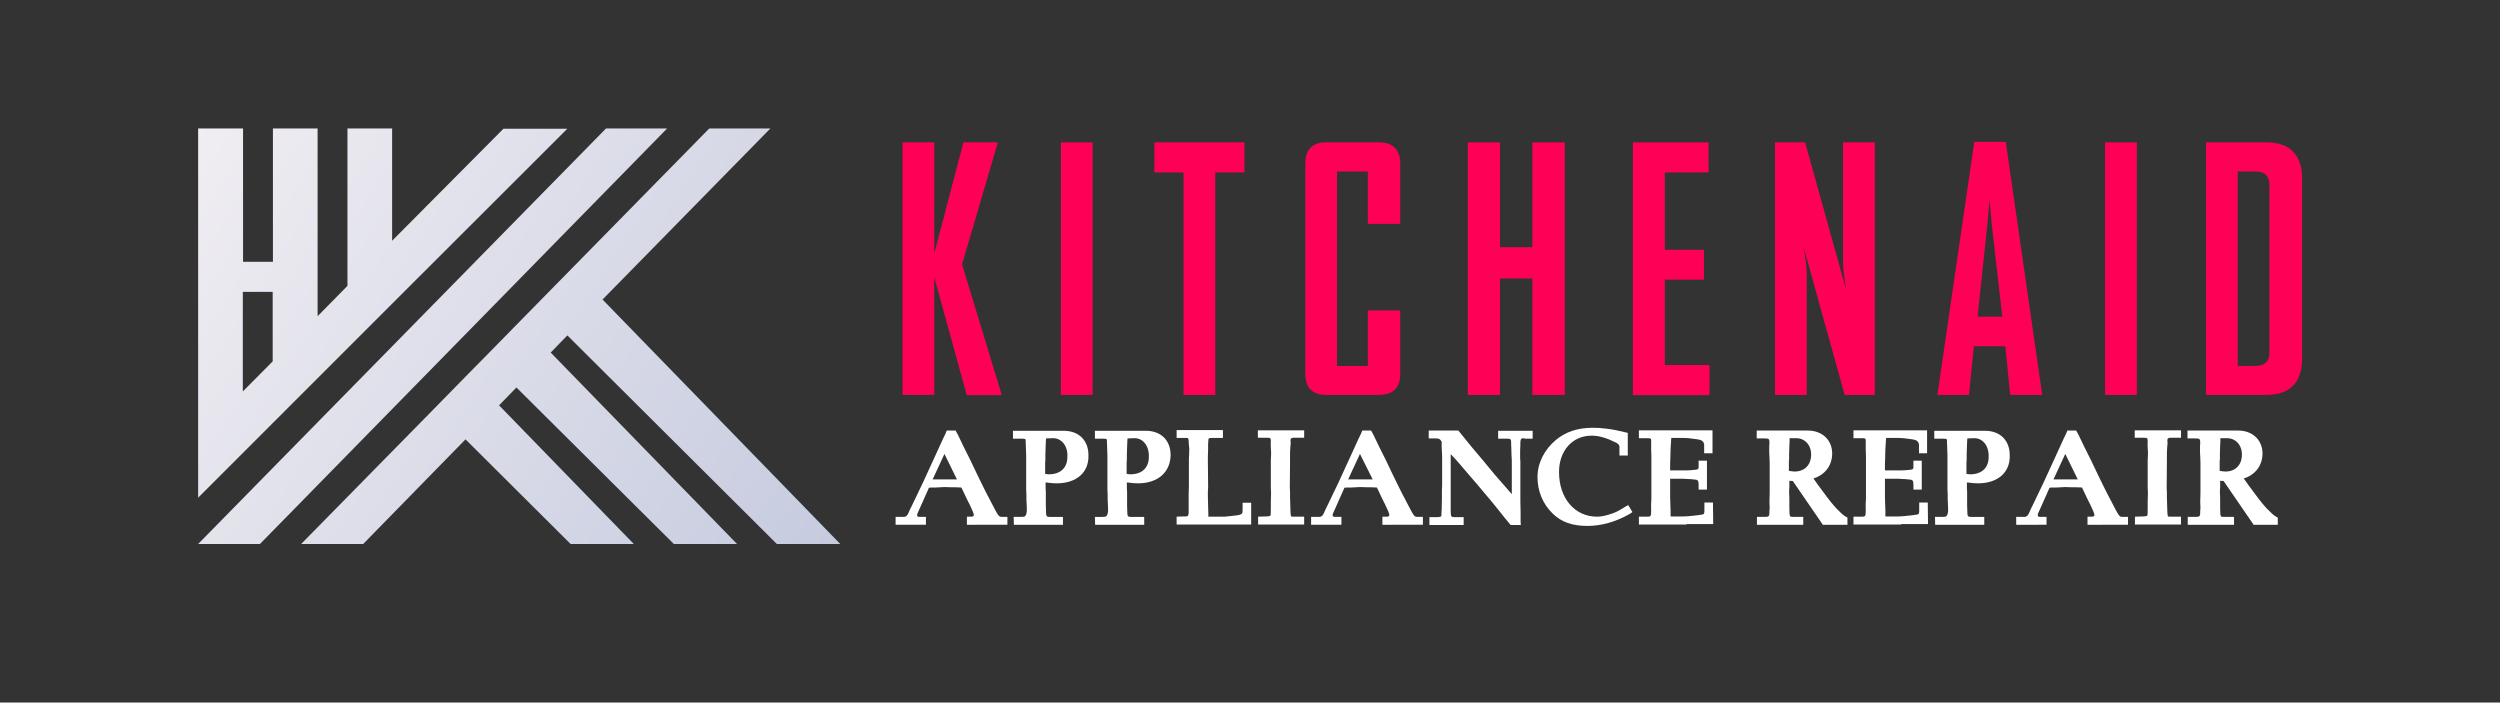
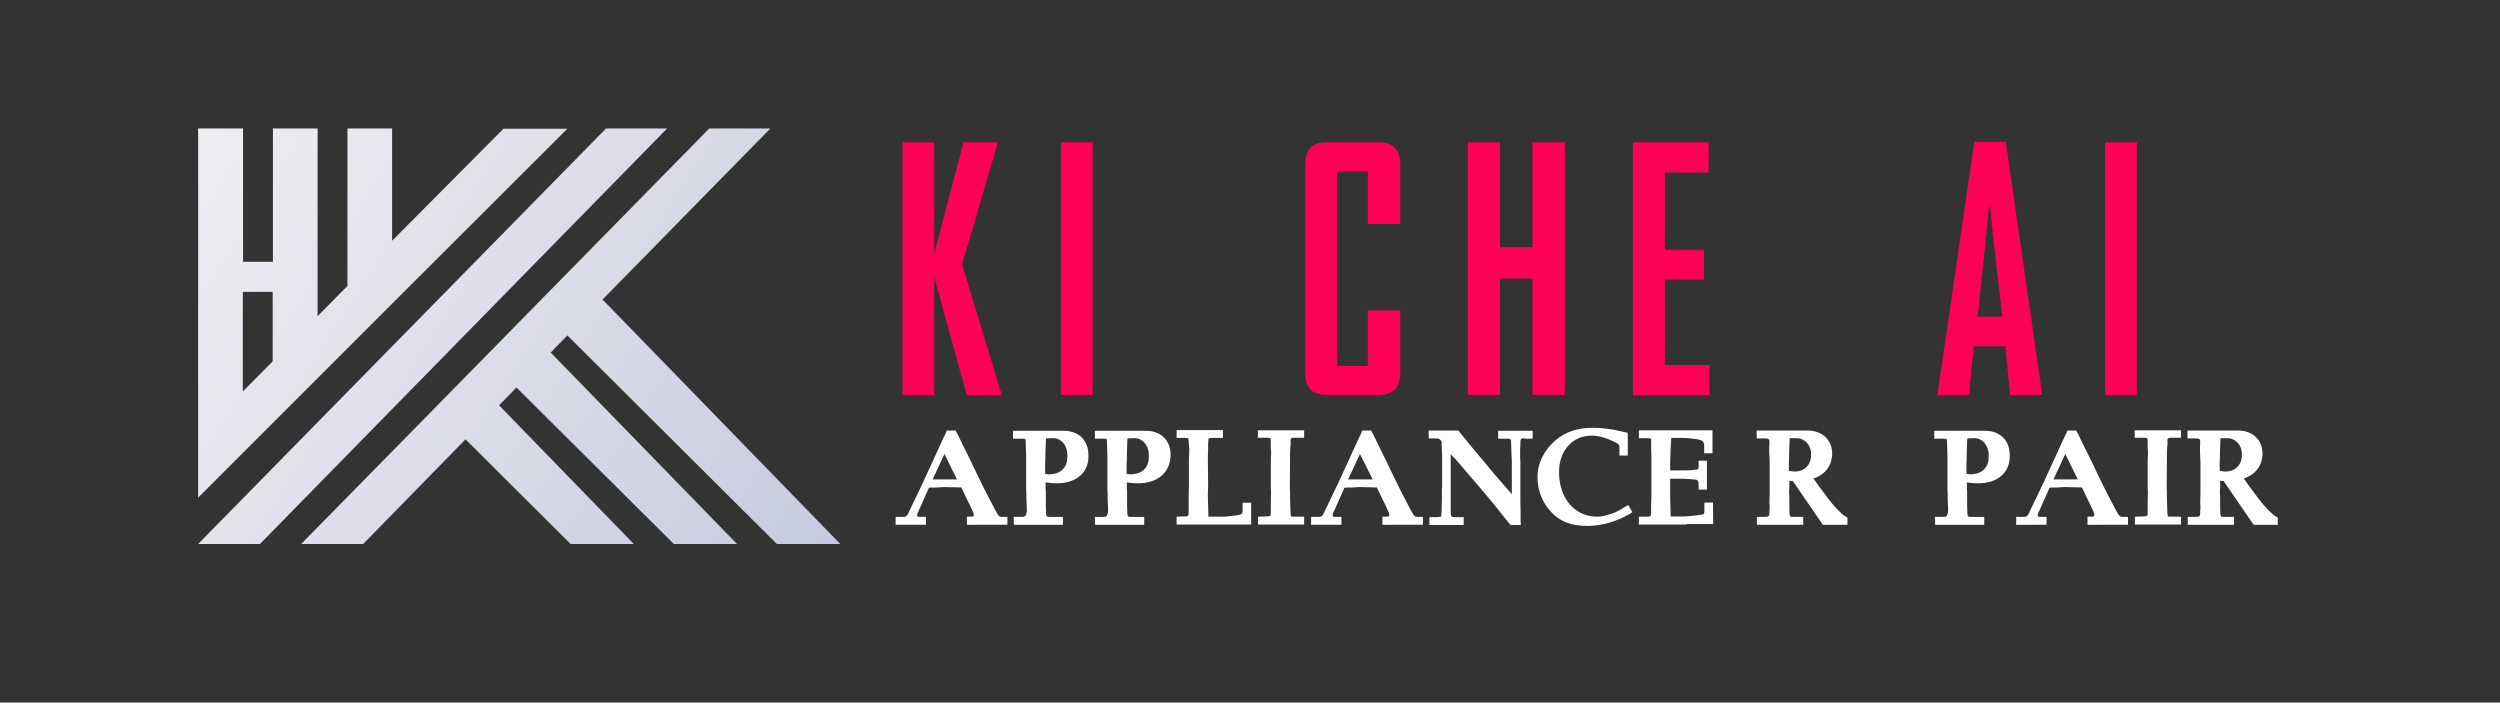
<svg xmlns="http://www.w3.org/2000/svg" version="1.1" id="Layer_1" x="0px" y="0px" viewBox="0 0 1080 303.5" style="enable-background:new 0 0 1080 303.5;" xml:space="preserve">
  <rect x="0" y="0" width="1080" height="303.5" fill="#333333" stroke="none" />
  <style type="text/css"> .st0{fill:url(#SVGID_1_);} .st1{fill:url(#SVGID_2_);} .st2{fill:url(#SVGID_3_);} .st3{fill:#FF0057;} .st4{fill:#FFFFFF;} </style>
  <g>
    <g>
      <linearGradient id="SVGID_1_" gradientUnits="userSpaceOnUse" x1="47.11" y1="60.133" x2="348.167" y2="251.43">
        <stop offset="0" style="stop-color:#F4F1F4" />
        <stop offset="1" style="stop-color:#C6CBDF" />
      </linearGradient>
      <path class="st0" d="M117.8,182.8l19.3-19.3l12.9-12.9l19.3-19.3l75.8-75.7h-27.6L169.4,104V55.5h-19.3v68l-12.9,13.1V55.5h-19.3 v57.6h-12.9V55.5H85.6v133.1V215l19.3-19.3L117.8,182.8z M104.9,126.1h12.9v30l-12.9,13V126.1z" />
      <linearGradient id="SVGID_2_" gradientUnits="userSpaceOnUse" x1="48.788" y1="57.493" x2="349.845" y2="248.79">
        <stop offset="0" style="stop-color:#F4F1F4" />
        <stop offset="1" style="stop-color:#C6CBDF" />
      </linearGradient>
      <polygon class="st1" points="261.8,55.5 85.6,235 112.3,235 288.2,55.5 " />
      <linearGradient id="SVGID_3_" gradientUnits="userSpaceOnUse" x1="61.608" y1="37.317" x2="362.665" y2="228.614">
        <stop offset="0" style="stop-color:#F4F1F4" />
        <stop offset="1" style="stop-color:#C6CBDF" />
      </linearGradient>
      <polygon class="st2" points="245.1,144.9 335.6,235 363,235 260.3,129.4 254.1,135.8 260.3,129.4 332.8,55.5 306.4,55.5 224.7,138.7 209.7,154 202.3,161.5 187.7,176.4 130.1,235 156.9,235 201.1,189.8 246.5,235 273.8,235 215.6,175.1 223.1,167.4 291.1,235 318.4,235 237.9,152.3 245.1,144.9 " />
    </g>
    <g>
      <path class="st3" d="M417.6,170.6l-14-50.9v50.9h-13.7V61.5h13.7v48l12.6-48h14.7v0.6l-15.3,52.1l17,55.9v0.6H417.6z" />
-       <path class="st3" d="M458.3,170.6V61.5H472v109.1H458.3z" />
-       <path class="st3" d="M525,74.5v96.1h-13.7V74.5h-12.6v-13h38.9v13H525z" />
+       <path class="st3" d="M458.3,170.6V61.5H472v109.1H458.3" />
      <path class="st3" d="M595.6,170.6h-22.7c-6,0-9-3.1-9-9.3V70.8c0-6.2,3-9.3,9-9.3h22.7c6.2,0,9.3,3.1,9.3,9.3v25.9h-14V74.1h-13.3 v84h13.3v-24h14v27.3C604.9,167.6,601.8,170.6,595.6,170.6z" />
      <path class="st3" d="M662,170.6v-50.3h-14v50.3h-13.9V61.5H648v45.3h14V61.5h14v109.1H662z" />
      <path class="st3" d="M705.4,170.6V61.5h32.7v13h-18.9v33.4h16.9v12.9h-16.9v36.9h19.3v13H705.4z" />
-       <path class="st3" d="M796.9,170.6L779,106.2c0,0.2,0.1,0.9,0.4,2.1c0.2,1.2,0.5,2.7,0.7,4.5c0.2,1.8,0.4,3.1,0.4,4.1v53.7h-13.7 V61.5h13l17.7,63.6c0-0.2-0.1-0.9-0.3-2.1c-0.2-1.2-0.4-2.7-0.6-4.5c-0.2-1.8-0.4-3.1-0.4-4.1V61.5h13.7v109.1H796.9z" />
      <path class="st3" d="M868.4,170.6l-2.1-21h-13.6l-2.1,21H837v-0.3l15.9-109h13.6l15.7,109v0.3H868.4z M860.6,98.4l-1.1-12.1 l-1.1,12.1l-4.1,38.4h10.7L860.6,98.4z" />
      <path class="st3" d="M909.4,170.6V61.5h13.7v109.1H909.4z" />
-       <path class="st3" d="M990.5,166.7c-2.6,2.6-6.5,3.9-11.5,3.9h-26V61.5h26c5.1,0,9,1.3,11.6,4c2.6,2.7,3.9,6.4,3.9,11.3v78.6 C994.4,160.3,993.1,164.1,990.5,166.7z M980.4,79.8c0-3.8-2-5.7-5.9-5.7h-7.8v84h7.5c4.1,0,6.2-1.9,6.2-5.7V79.8z" />
    </g>
    <g>
      <path class="st4" d="M417.7,226.6v-3.4h2c0.6,0,1-0.3,1-0.7c0-0.6-0.8-2.5-1.8-4.5l-1.4-2.8l-1.6-3.4l-0.6-1.2l-2.7-0.1h-1.6 l-3-0.1l-3.6,0.2h-2.1l-1,0.1l-0.8,1.8l-1.6,3.6l-1.6,3.6c-0.9,1.9-1.1,2.4-1.1,2.8c0,0.6,0.3,0.8,1.1,0.8h2.7v3.4h-13.1v-3.4h3.6 c0.9,0,1.5-0.6,2-1.8c0.3-0.8,0.8-1.8,1.6-3.4c2.1-4.2,6.9-14.4,9.7-20.7c2-4.4,3.2-7.1,3.7-8.1c1-2,1.1-2.2,1.5-3.3h3.8l1,1.8 l2.4,5l2.9,5.8l3.2,6.7c1.5,3,2.7,5.6,3.7,7.5c0.5,1,1.7,3.3,3.6,6.9c0.5,1,0.9,1.6,1.1,2c0.8,1.3,1.1,1.6,2,1.6h2.5v3.4H417.7z M408,196.1l-5.1,11h10.5L408,196.1z" />
      <path class="st4" d="M456.5,208.8c-1.5,0-2.5-0.1-4.8-0.4v2.2c0,0.3,0,0.8,0.1,1.7v2.9v3.4c0.1,1.6,0.1,2.5,0.1,2.7v0.2 c0,1.4,0.3,1.8,1.4,1.8h5.9v3.4H438l-0.1-3.4h3.3c1.1,0,1.3-0.1,1.6-0.3c0.5-0.4,0.8-1.4,0.8-2.9c0-0.6-0.1-1.5-0.1-2.5 c-0.1-1-0.1-2.2-0.1-3.6c0-1,0-1.7-0.1-2.2v-0.9v-11.1v-2c0-1.1,0-2.3-0.1-3.8c0-1.5-0.1-2.4-0.1-2.7c0-1.2,0-1.5-0.2-1.6 c-0.1-0.1-0.6-0.2-1.6-0.2h-3.7v-3.4h21.9c6.5,0,10.7,4.1,10.7,10.5C470.5,204,465.1,208.8,456.5,208.8z M455,189.3h-0.3l-2.8,0.1 l-0.1,1.3l-0.1,2.6l-0.1,3.3v2l-0.1,1.2v4.9c0.8,0.1,1,0.2,1.6,0.2c5,0,8-2.8,8-7.5C461.4,192.7,458.6,189.3,455,189.3z" />
      <path class="st4" d="M491.6,208.8c-1.5,0-2.5-0.1-4.8-0.4v2.2c0,0.3,0,0.8,0.1,1.7v2.9v3.4c0.1,1.6,0.1,2.5,0.1,2.7v0.2 c0,1.4,0.3,1.8,1.4,1.8h5.9v3.4h-21.2l-0.1-3.4h3.3c1.1,0,1.3-0.1,1.6-0.3c0.5-0.4,0.8-1.4,0.8-2.9c0-0.6-0.1-1.5-0.1-2.5 c-0.1-1-0.1-2.2-0.1-3.6c0-1,0-1.7-0.1-2.2v-0.9v-11.1v-2c0-1.1,0-2.3-0.1-3.8c0-1.5-0.1-2.4-0.1-2.7c0-1.2,0-1.5-0.2-1.6 c-0.1-0.1-0.6-0.2-1.6-0.2H473v-3.4H495c6.5,0,10.7,4.1,10.7,10.5C505.6,204,500.2,208.8,491.6,208.8z M490.2,189.3h-0.3l-2.8,0.1 l-0.1,1.3l-0.1,2.6l-0.1,3.3v2l-0.1,1.2v4.9c0.8,0.1,1,0.2,1.6,0.2c5,0,8-2.8,8-7.5C496.5,192.7,493.8,189.3,490.2,189.3z" />
      <path class="st4" d="M508.3,226.6v-3.4l3.1-0.1h0.8c1,0,1.3-0.4,1.3-1.7v-0.9v-2.9v-4.1l0.1-3.2v-1V199c0-0.3,0-1.2,0.1-2.7 c0.1-1.6,0.1-2.9-0.1-4.1c0-0.6-0.1-1.1-0.1-1.5c0-1-0.2-1.5-0.6-1.5h-1.3h-3.3v-3.4h20v3.4h-4.8c-1.3,0-1.5,0.1-1.5,1.2v0.1 l-0.1,1.3v2.3l-0.1,3.1v1.7l0.1,10.4v1.5c-0.1,1-0.1,1.8-0.1,2.5v1.1l0.1,3.9l0.1,3.6v1.3h7.2l1.9-0.2l2.6-0.3 c1.3-0.1,2.4-0.4,2.8-0.8c0.2-0.2,0.3-0.6,0.3-1.5v-3.2h3.7v9.4H508.3z" />
      <path class="st4" d="M543.5,226.6v-3.4l3.4-0.1c1.1,0,1.5-0.1,1.8-0.3s0.3-0.4,0.3-3.4V217l0.1-4.2l-0.1-2v-11.8l0.1-2.3 c0.1-0.9,0-1.9-0.1-3.2c0-1.2-0.1-2,0-2.5v-0.4c0-1.3-0.1-1.5-1.7-1.5h-3.9v-3.2h20v3.2H559c-1.2,0-1.5,0.3-1.5,1.3 c0,0.3,0,0.5,0.1,0.8c0,0.4-0.1,1.1-0.2,2.4c-0.1,1.1-0.1,2.5-0.1,4v1.5l-0.1,11.8l0.1,1.6v2.3l0.1,3.4l0.1,3.2l0.1,1 c0,0.2,0.1,0.4,0.1,0.5c0.1,0.3,0.3,0.3,1.1,0.3h4.6v3.4H543.5z" />
      <path class="st4" d="M597.2,226.6v-3.4h2c0.6,0,1-0.3,1-0.7c0-0.6-0.8-2.5-1.8-4.5l-1.4-2.8l-1.6-3.4l-0.6-1.2l-2.7-0.1h-1.6 l-3-0.1l-3.6,0.2h-2.1l-1,0.1l-0.8,1.8l-1.6,3.6l-1.6,3.6c-0.9,1.9-1.1,2.4-1.1,2.8c0,0.6,0.3,0.8,1.1,0.8h2.7v3.4h-13.1v-3.4h3.6 c0.9,0,1.5-0.6,2-1.8c0.3-0.8,0.8-1.8,1.6-3.4c2.1-4.2,6.9-14.4,9.7-20.7c2-4.4,3.2-7.1,3.7-8.1c1-2,1.1-2.2,1.5-3.3h3.8l1,1.8 l2.4,5l2.9,5.8l3.2,6.7c1.5,3,2.7,5.6,3.7,7.5c0.5,1,1.7,3.3,3.6,6.9c0.5,1,0.9,1.6,1.1,2c0.8,1.3,1.1,1.6,2,1.6h2.5v3.4H597.2z M587.5,196.1l-5.1,11H593L587.5,196.1z" />
      <path class="st4" d="M658.5,189.3c-0.8,0-1.1,0.1-1.3,0.3c-0.1,0.1-0.2,0.3-0.3,0.6c-0.1,0.4-0.1,0.9-0.1,1.4c0,0.4,0,1.3-0.1,2.9 v3.5c0.1,0.8,0.1,1.3,0.1,1.4v10.6v1.9v4.6l0.1,4.7v3.9l0.1,1.7h-4.4l-2.4-2.9l-4.8-6c-1.1-1.4-2.7-3.2-4.7-5.6 c-1.6-2-3.3-3.9-5.1-6c-2.2-2.6-4-4.6-5.3-6.2c-1.5-1.7-2-2.3-3.6-3.9v13.6v2v4.1v4.9c0,1.4,0.1,1.9,0.3,2.2 c0.2,0.3,0.4,0.4,1.6,0.4h3.7v3.4h-14.8v-3.4h3.6c0.3,0,0.5-0.1,0.8-0.1c0.3-0.1,0.5-0.1,0.6-0.2c0.1-0.1,0.2-0.3,0.2-0.7 c0-0.6,0-1.4,0.1-2.2l0.1-4.9v-3.6l0.1-2v-9.3v-1.9c0-1.1,0-2.2-0.1-3.5c-0.1-1.4-0.1-2.3-0.1-2.7v-1.5c-0.4-0.6-0.6-0.9-1-1.1 c-0.5-0.3-0.6-0.3-2.1-0.3h-2.5v-3.4H630c2.4,3,3.4,4.1,5.6,6.9l4.9,5.8l5.2,6.3l4.9,5.6l2.5,2.9v-14.1c0-0.3,0-1-0.1-2.3 c0-0.3-0.1-1.3-0.1-3.1c-0.1-1.6-0.1-2.9-0.1-3.4c-0.1-0.9-0.4-1.1-1.7-1.1h-3.9v-3.4h14.9v3.4H658.5z" />
      <path class="st4" d="M703.7,222.2c-2.2,1.3-5.9,2.9-8.8,3.7c-2.9,0.8-6,1.3-9,1.3c-6.6,0-11.4-1.6-15.2-5.4 c-4.2-4.1-6.5-9.6-6.5-15.7c0-6,2.9-11.8,7.9-16c4.3-3.6,9.5-5.3,16-5.3c1.8,0,3.8,0.1,6,0.4c3.2,0.4,4.8,0.8,9.1,1.8v9.8h-3.6 v-3.2v-0.8c-0.1-0.6-0.5-1.1-1.7-1.7c-3.8-1.9-7.2-2.9-10.3-2.9c-8.3,0-14.1,6.5-14.1,15.7c0,11.4,6.8,19.3,16.4,19.3 c1.6,0,3.2-0.3,5.1-0.9c2.7-0.8,3.4-1.1,7.3-3.5c0.3-0.1,0.6-0.4,1.1-0.6l1.8,3C704.6,221.7,704.1,222,703.7,222.2z" />
      <path class="st4" d="M728.6,226.6H708v-3.4h3.7c1.5,0,1.6-0.3,1.6-2.7v-0.9c-0.1-0.4,0-1.3,0-2.5c0.1-0.8,0.1-1.8,0.1-3.2v-2.5 V211v-1.3v-10.3v-2.2c0-1.1-0.1-2.2-0.1-3.1v-3v-0.9c0-0.8-0.3-0.9-1.6-0.9H708v-3.4h31.8v9.9h-3.6v-3.4c0-0.7-0.2-1.2-0.5-1.6 c-0.6-0.7-1.3-0.9-3.8-1.2l-2.4-0.3l-1.8-0.1H722l-0.1,1.3c-0.2,2.4-0.3,5.5-0.3,7l-0.1,2.7v1.8v1.2h5.5h1.8 c0.8,0,2.5-0.1,3.9-0.3c0.8-0.1,1.1-0.4,1.1-1v-0.9v-2h3.6v12.5h-3.6v-2.3c0-0.8-0.1-1.3-0.4-1.6c-0.3-0.4-0.7-0.4-2.9-0.6l-2-0.1 l-1.5-0.1h-5.5v2.9v2.5v3c0,0.4,0.1,1.5,0.1,3.1c0.1,1.7,0.1,2.6,0.1,4.8h5.8l1.8-0.1l2.1-0.2c1.3-0.1,2.7-0.3,3.9-0.5 c0.9-0.1,1-0.5,1-2v-3.2h3.7l0.1,9.3H728.6z" />
      <path class="st4" d="M787.4,226.6l-12.9-18.8l-1.5-0.1v3l-0.1,1.2c0,0.3,0,1.5,0.1,3.4v3.9c0,2.6,0.1,3.4,0.3,3.7 c0.2,0.4,0.4,0.4,1.8,0.4h3.9v3.4h-20v-3.4h3.4c1.8,0,2-0.3,2-2.2v-0.6c0-0.4,0-0.4,0.1-1.1l-0.1-2.5l0.1-4.1v-2v-11.1 c0-0.3-0.1-1.1-0.1-2.5c-0.1-0.8-0.1-2-0.1-3.5v-0.4l0.1-2.2c0-1.5-0.3-1.7-2.2-1.7h-3.3v-3.4H781c6.2,0,10.5,4.1,10.5,9.9 c0,5.1-3,9.2-8.1,10.8c0.4,0.6,0.8,1.1,1,1.4c0.4,0.7,1.3,1.8,2.4,3.3c1.5,2,2.5,3.3,2.9,3.9c2,2.6,3.3,4.1,5.1,5.8 c1.4,1.4,1.8,1.7,3.3,2.5v3.1H787.4z M776,189.3h-1h-1.9v1c0,0.3,0,1.1-0.1,2.5c0,0.9-0.1,2-0.1,3.2v2.4c-0.1,0.6-0.1,0.9-0.1,1.1 v3.9c1.2,0.2,1.7,0.3,2.5,0.3c4.3,0,7.1-2.9,7.1-7.2C782.5,192.3,779.7,189.3,776,189.3z" />
-       <path class="st4" d="M821.3,226.6h-20.6v-3.4h3.7c1.5,0,1.6-0.3,1.6-2.7v-0.9c-0.1-0.4,0-1.3,0-2.5c0.1-0.8,0.1-1.8,0.1-3.2v-2.5 V211v-1.3v-10.3v-2.2c0-1.1-0.1-2.2-0.1-3.1v-3v-0.9c0-0.8-0.3-0.9-1.6-0.9h-3.7v-3.4h31.8v9.9H829v-3.4c0-0.7-0.2-1.2-0.5-1.6 c-0.6-0.7-1.3-0.9-3.8-1.2l-2.4-0.3l-1.8-0.1h-5.7l-0.1,1.3c-0.2,2.4-0.3,5.5-0.3,7l-0.1,2.7v1.8v1.2h5.5h1.8 c0.8,0,2.5-0.1,3.9-0.3c0.8-0.1,1.1-0.4,1.1-1v-0.9v-2h3.6v12.5h-3.6v-2.3c0-0.8-0.1-1.3-0.4-1.6c-0.3-0.4-0.7-0.4-2.9-0.6l-2-0.1 l-1.5-0.1h-5.5v2.9v2.5v3c0,0.4,0.1,1.5,0.1,3.1c0.1,1.7,0.1,2.6,0.1,4.8h5.8l1.8-0.1l2.1-0.2c1.3-0.1,2.7-0.3,3.9-0.5 c0.9-0.1,1-0.5,1-2v-3.2h3.7l0.1,9.3H821.3z" />
      <path class="st4" d="M854.5,208.8c-1.5,0-2.5-0.1-4.8-0.4v2.2c0,0.3,0,0.8,0.1,1.7v2.9v3.4c0.1,1.6,0.1,2.5,0.1,2.7v0.2 c0,1.4,0.3,1.8,1.4,1.8h5.9v3.4H836l-0.1-3.4h3.3c1.1,0,1.3-0.1,1.6-0.3c0.5-0.4,0.8-1.4,0.8-2.9c0-0.6-0.1-1.5-0.1-2.5 c-0.1-1-0.1-2.2-0.1-3.6c0-1,0-1.7-0.1-2.2v-0.9v-11.1v-2c0-1.1,0-2.3-0.1-3.8c0-1.5-0.1-2.4-0.1-2.7c0-1.2,0-1.5-0.2-1.6 c-0.1-0.1-0.6-0.2-1.6-0.2h-3.7v-3.4h21.9c6.5,0,10.7,4.1,10.7,10.5C868.5,204,863.1,208.8,854.5,208.8z M853,189.3h-0.3l-2.8,0.1 l-0.1,1.3l-0.1,2.6l-0.1,3.3v2l-0.1,1.2v4.9c0.8,0.1,1,0.2,1.6,0.2c5,0,8-2.8,8-7.5C859.3,192.7,856.6,189.3,853,189.3z" />
      <path class="st4" d="M901.8,226.6v-3.4h2c0.6,0,1-0.3,1-0.7c0-0.6-0.8-2.5-1.8-4.5l-1.4-2.8l-1.6-3.4l-0.6-1.2l-2.7-0.1h-1.6 l-3-0.1l-3.6,0.2h-2.1l-1,0.1l-0.8,1.8l-1.6,3.6l-1.6,3.6c-0.9,1.9-1.1,2.4-1.1,2.8c0,0.6,0.3,0.8,1.1,0.8h2.7v3.4H871v-3.4h3.6 c0.9,0,1.5-0.6,2-1.8c0.3-0.8,0.8-1.8,1.6-3.4c2.1-4.2,6.9-14.4,9.7-20.7c2-4.4,3.2-7.1,3.7-8.1c1-2,1.1-2.2,1.5-3.3h3.8l1,1.8 l2.4,5l2.9,5.8l3.2,6.7c1.5,3,2.7,5.6,3.7,7.5c0.5,1,1.7,3.3,3.6,6.9c0.5,1,0.9,1.6,1.1,2c0.8,1.3,1.1,1.6,2,1.6h2.5v3.4H901.8z M892.2,196.1l-5.1,11h10.5L892.2,196.1z" />
      <path class="st4" d="M922.3,226.6v-3.4l3.4-0.1c1.1,0,1.5-0.1,1.8-0.3s0.3-0.4,0.3-3.4V217l0.1-4.2l-0.1-2v-11.8l0.1-2.3 c0.1-0.9,0-1.9-0.1-3.2c0-1.2-0.1-2,0-2.5v-0.4c0-1.3-0.1-1.5-1.7-1.5h-3.9v-3.2h20v3.2h-4.4c-1.2,0-1.5,0.3-1.5,1.3 c0,0.3,0,0.5,0.1,0.8c0,0.4-0.1,1.1-0.2,2.4c-0.1,1.1-0.1,2.5-0.1,4v1.5l-0.1,11.8l0.1,1.6v2.3l0.1,3.4l0.1,3.2l0.1,1 c0,0.2,0.1,0.4,0.1,0.5c0.1,0.3,0.3,0.3,1.1,0.3h4.6v3.4H922.3z" />
      <path class="st4" d="M973.5,226.6l-12.9-18.8l-1.5-0.1v3l-0.1,1.2c0,0.3,0,1.5,0.1,3.4v3.9c0,2.6,0.1,3.4,0.3,3.7 c0.2,0.4,0.4,0.4,1.8,0.4h3.9v3.4h-20v-3.4h3.4c1.8,0,2-0.3,2-2.2v-0.6c0-0.4,0-0.4,0.1-1.1l-0.1-2.5l0.1-4.1v-2v-11.1 c0-0.3-0.1-1.1-0.1-2.5c-0.1-0.8-0.1-2-0.1-3.5v-0.4l0.1-2.2c0-1.5-0.3-1.7-2.2-1.7h-3.3v-3.4h21.9c6.2,0,10.5,4.1,10.5,9.9 c0,5.1-3,9.2-8.1,10.8c0.4,0.6,0.8,1.1,1,1.4c0.4,0.7,1.3,1.8,2.4,3.3c1.5,2,2.5,3.3,2.9,3.9c2,2.6,3.3,4.1,5.1,5.8 c1.4,1.4,1.8,1.7,3.3,2.5v3.1H973.5z M962.1,189.3h-1h-1.9v1c0,0.3,0,1.1-0.1,2.5c0,0.9-0.1,2-0.1,3.2v2.4 c-0.1,0.6-0.1,0.9-0.1,1.1v3.9c1.2,0.2,1.7,0.3,2.5,0.3c4.3,0,7.1-2.9,7.1-7.2C968.6,192.3,965.8,189.3,962.1,189.3z" />
    </g>
  </g>
</svg>